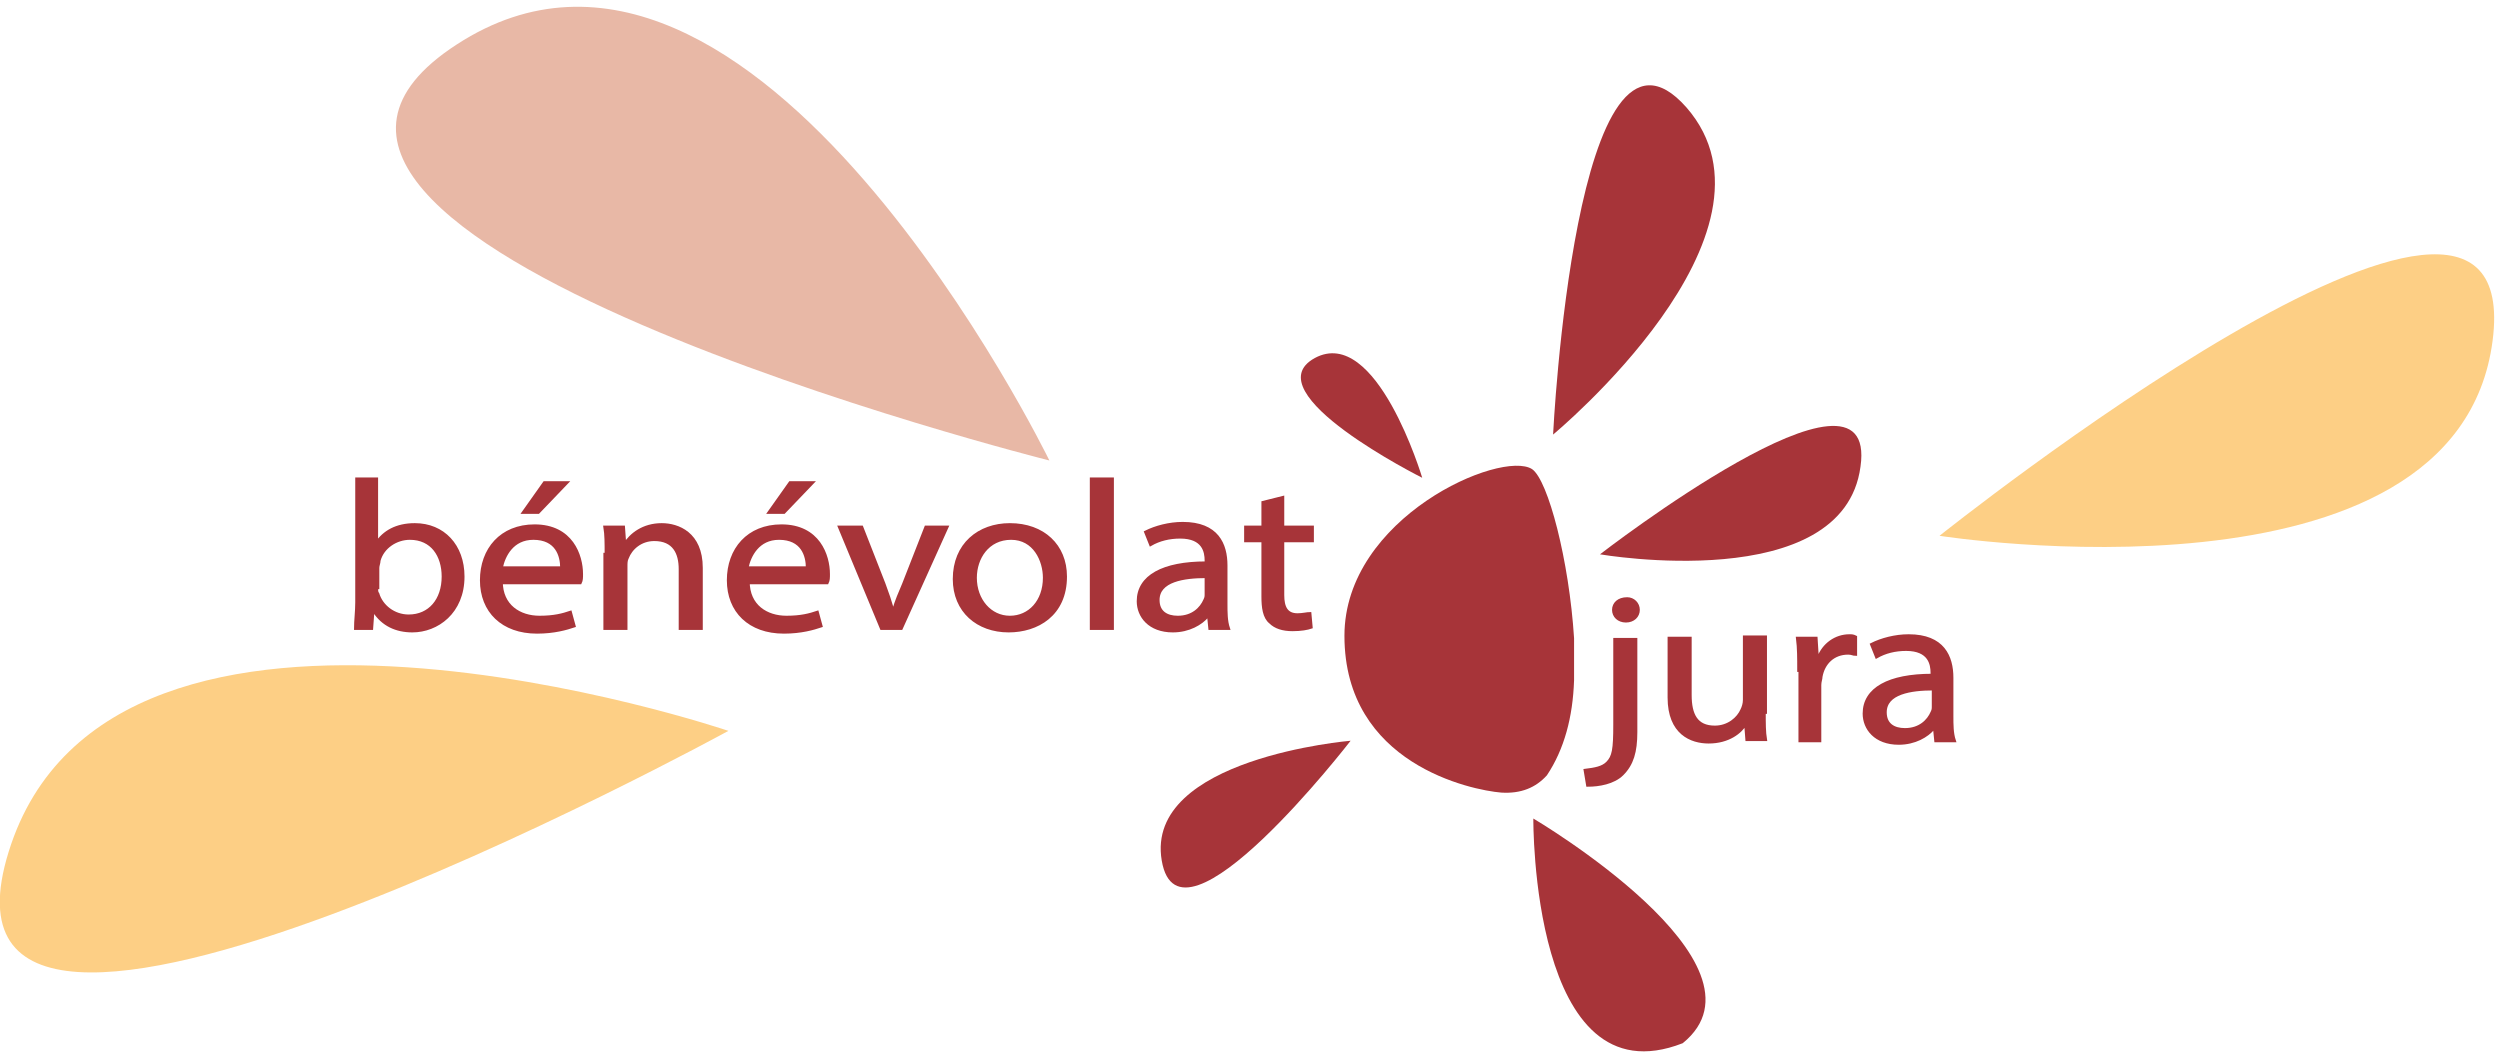
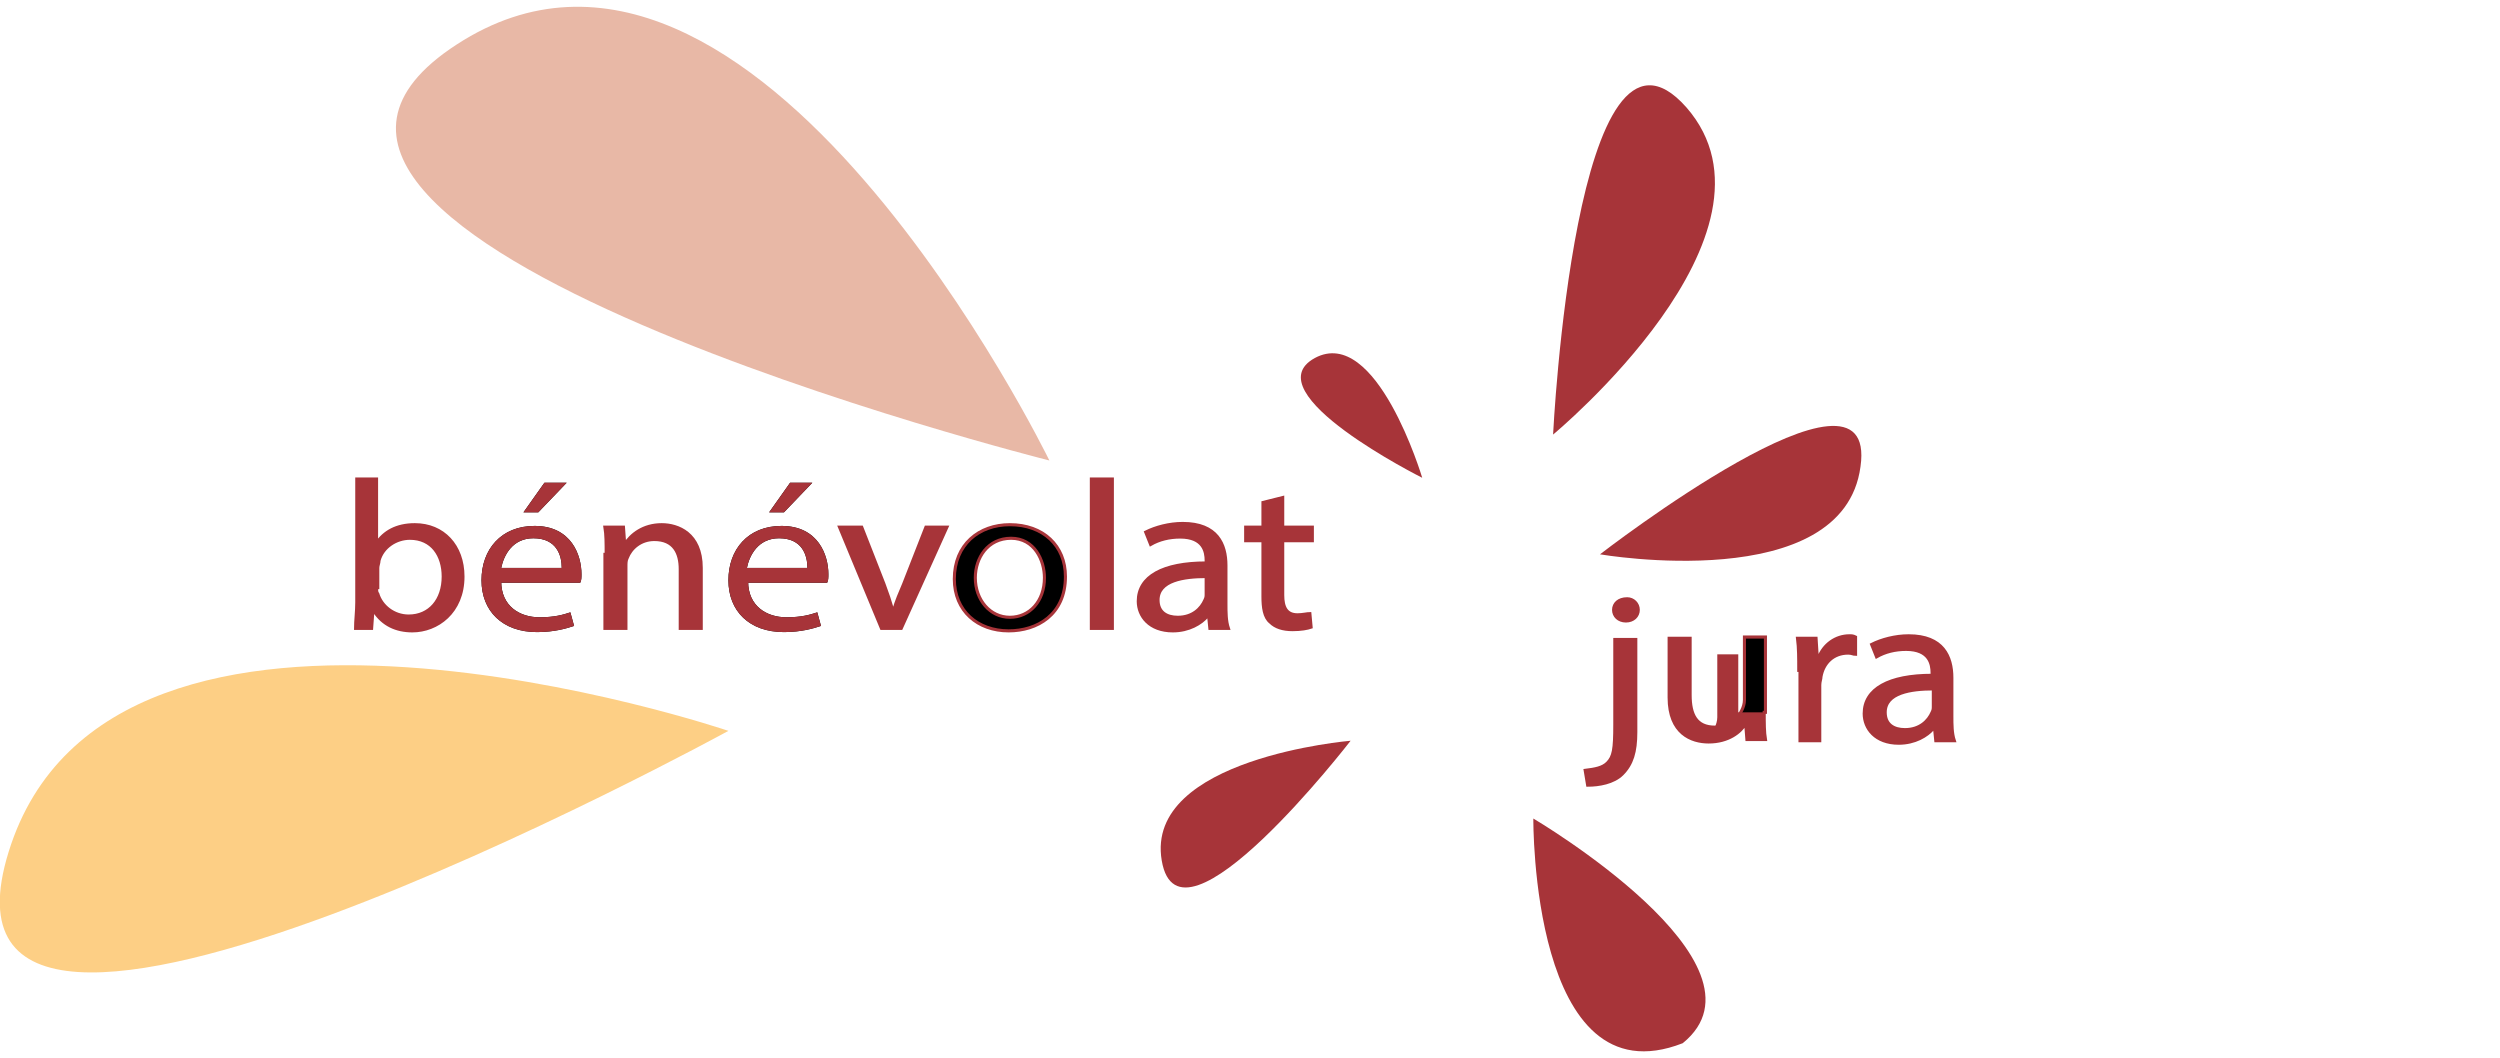
<svg xmlns="http://www.w3.org/2000/svg" version="1.1" id="Calque_1" x="0px" y="0px" viewBox="0 0 202.5 85.7" style="enable-background:new 0 0 202.5 85.7;" xml:space="preserve">
  <style type="text/css">
	.st0{fill:#A73439;}
	.st1{fill:#E8B8A6;}
	.st2{fill:#FDCF85;}
	.st3{enable-background:new    ;}
	.st4{fill:none;stroke:#A73439;stroke-width:0.25;stroke-miterlimit:10;}
</style>
  <path class="st0" d="M125.8,35.2c0,0,19.7-16.3,10.8-26.5C127.6-1.5,125.8,35.2,125.8,35.2" />
  <g>
    <path class="st0" d="M109.4,60c0,0-16.7,1.4-15.3,9.7S109.4,60,109.4,60" />
    <path class="st0" d="M129.6,44.9c0,0,19.7,3.4,21.1-7.1C152.2,27.4,129.6,44.9,129.6,44.9" />
  </g>
  <g>
    <path class="st0" d="M115.2,38.7c0,0-3.7-12.4-8.7-9.7C101.4,31.8,115.2,38.7,115.2,38.7" />
    <path class="st0" d="M124.2,66.3c0,0-0.2,23,12.1,18.2C144.2,78.1,124.2,66.3,124.2,66.3" />
  </g>
  <g>
    <path class="st1" d="M85,37.3c0,0-24-49.3-48-33.7C12.9,19.2,85,37.3,85,37.3" />
    <path class="st2" d="M59,59.2c0,0-50-17-58.3,9.8C-7.6,95.7,59,59.2,59,59.2" />
-     <path class="st2" d="M157.1,43.4c0,0,41.9,6.6,44.8-15.8C204.8,5.3,157.1,43.4,157.1,43.4" />
  </g>
-   <path class="st0" d="M127.5,51.7c-0.4-6.3-2.1-12.8-3.4-13.7c-2.5-1.6-15.2,3.9-15.2,13.5c0,10.4,10.3,12.5,12.7,12.7  c1.6,0.1,2.8-0.4,3.7-1.4c1.4-2.1,2.1-4.7,2.2-7.7c0-0.7,0-1.4,0-2.1L127.5,51.7z" />
  <g>
    <g class="st3">
      <path d="M128.4,62.4c0.8-0.1,1.4-0.2,1.8-0.6c0.5-0.5,0.6-1.1,0.6-3.1v-6.9h1.7v7.5c0,1.6-0.3,2.6-1.1,3.4    c-0.7,0.7-1.9,0.9-2.8,0.9L128.4,62.4z M132.7,49.4c0,0.5-0.4,0.9-1,0.9c-0.6,0-1-0.4-1-0.9c0-0.5,0.4-0.9,1.1-0.9    C132.3,48.5,132.7,48.9,132.7,49.4z" />
      <path d="M142.9,57.7c0,0.9,0,1.6,0.1,2.2h-1.5l-0.1-1.3h0c-0.4,0.7-1.4,1.5-3,1.5c-1.4,0-3.2-0.7-3.2-3.6v-4.8h1.7v4.6    c0,1.6,0.5,2.6,2,2.6c1.1,0,1.9-0.7,2.2-1.4c0.1-0.2,0.2-0.5,0.2-0.8v-5.1h1.7V57.7z" />
      <path d="M145.7,54.3c0-1,0-1.8-0.1-2.6h1.5l0.1,1.6h0.1c0.4-1.1,1.4-1.8,2.5-1.8c0.2,0,0.3,0,0.5,0.1V53c-0.2,0-0.3-0.1-0.6-0.1    c-1.2,0-2,0.8-2.2,1.9c0,0.2-0.1,0.4-0.1,0.7V60h-1.6V54.3z" />
      <path d="M156.8,60l-0.1-1h-0.1c-0.5,0.6-1.5,1.2-2.8,1.2c-1.9,0-2.8-1.2-2.8-2.4c0-2,2-3.1,5.5-3.1v-0.2c0-0.7-0.2-1.9-2.1-1.9    c-0.9,0-1.7,0.2-2.4,0.6l-0.4-1c0.8-0.4,1.9-0.7,3-0.7c2.8,0,3.5,1.7,3.5,3.4V58c0,0.7,0,1.4,0.2,2H156.8z M156.6,55.8    c-1.8,0-3.9,0.3-3.9,1.9c0,1,0.7,1.4,1.6,1.4c1.2,0,1.9-0.7,2.2-1.4c0.1-0.2,0.1-0.3,0.1-0.5V55.8z" />
    </g>
    <g class="st3">
      <path class="st4" d="M128.4,62.4c0.8-0.1,1.4-0.2,1.8-0.6c0.5-0.5,0.6-1.1,0.6-3.1v-6.9h1.7v7.5c0,1.6-0.3,2.6-1.1,3.4    c-0.7,0.7-1.9,0.9-2.8,0.9L128.4,62.4z M132.7,49.4c0,0.5-0.4,0.9-1,0.9c-0.6,0-1-0.4-1-0.9c0-0.5,0.4-0.9,1.1-0.9    C132.3,48.5,132.7,48.9,132.7,49.4z" />
      <path class="st4" d="M142.9,57.7c0,0.9,0,1.6,0.1,2.2h-1.5l-0.1-1.3h0c-0.4,0.7-1.4,1.5-3,1.5c-1.4,0-3.2-0.7-3.2-3.6v-4.8h1.7    v4.6c0,1.6,0.5,2.6,2,2.6c1.1,0,1.9-0.7,2.2-1.4c0.1-0.2,0.2-0.5,0.2-0.8v-5.1h1.7V57.7z" />
      <path class="st4" d="M145.7,54.3c0-1,0-1.8-0.1-2.6h1.5l0.1,1.6h0.1c0.4-1.1,1.4-1.8,2.5-1.8c0.2,0,0.3,0,0.5,0.1V53    c-0.2,0-0.3-0.1-0.6-0.1c-1.2,0-2,0.8-2.2,1.9c0,0.2-0.1,0.4-0.1,0.7V60h-1.6V54.3z" />
      <path class="st4" d="M156.8,60l-0.1-1h-0.1c-0.5,0.6-1.5,1.2-2.8,1.2c-1.9,0-2.8-1.2-2.8-2.4c0-2,2-3.1,5.5-3.1v-0.2    c0-0.7-0.2-1.9-2.1-1.9c-0.9,0-1.7,0.2-2.4,0.6l-0.4-1c0.8-0.4,1.9-0.7,3-0.7c2.8,0,3.5,1.7,3.5,3.4V58c0,0.7,0,1.4,0.2,2H156.8z     M156.6,55.8c-1.8,0-3.9,0.3-3.9,1.9c0,1,0.7,1.4,1.6,1.4c1.2,0,1.9-0.7,2.2-1.4c0.1-0.2,0.1-0.3,0.1-0.5V55.8z" />
    </g>
    <g class="st3">
      <path class="st0" d="M128.4,62.4c0.8-0.1,1.4-0.2,1.8-0.6c0.5-0.5,0.6-1.1,0.6-3.1v-6.9h1.7v7.5c0,1.6-0.3,2.6-1.1,3.4    c-0.7,0.7-1.9,0.9-2.8,0.9L128.4,62.4z M132.7,49.4c0,0.5-0.4,0.9-1,0.9c-0.6,0-1-0.4-1-0.9c0-0.5,0.4-0.9,1.1-0.9    C132.3,48.5,132.7,48.9,132.7,49.4z" />
-       <path class="st0" d="M142.9,57.7c0,0.9,0,1.6,0.1,2.2h-1.5l-0.1-1.3h0c-0.4,0.7-1.4,1.5-3,1.5c-1.4,0-3.2-0.7-3.2-3.6v-4.8h1.7    v4.6c0,1.6,0.5,2.6,2,2.6c1.1,0,1.9-0.7,2.2-1.4c0.1-0.2,0.2-0.5,0.2-0.8v-5.1h1.7V57.7z" />
+       <path class="st0" d="M142.9,57.7c0,0.9,0,1.6,0.1,2.2h-1.5l-0.1-1.3h0c-0.4,0.7-1.4,1.5-3,1.5c-1.4,0-3.2-0.7-3.2-3.6v-4.8h1.7    v4.6c0,1.6,0.5,2.6,2,2.6c0.1-0.2,0.2-0.5,0.2-0.8v-5.1h1.7V57.7z" />
      <path class="st0" d="M145.7,54.3c0-1,0-1.8-0.1-2.6h1.5l0.1,1.6h0.1c0.4-1.1,1.4-1.8,2.5-1.8c0.2,0,0.3,0,0.5,0.1V53    c-0.2,0-0.3-0.1-0.6-0.1c-1.2,0-2,0.8-2.2,1.9c0,0.2-0.1,0.4-0.1,0.7V60h-1.6V54.3z" />
      <path class="st0" d="M156.8,60l-0.1-1h-0.1c-0.5,0.6-1.5,1.2-2.8,1.2c-1.9,0-2.8-1.2-2.8-2.4c0-2,2-3.1,5.5-3.1v-0.2    c0-0.7-0.2-1.9-2.1-1.9c-0.9,0-1.7,0.2-2.4,0.6l-0.4-1c0.8-0.4,1.9-0.7,3-0.7c2.8,0,3.5,1.7,3.5,3.4V58c0,0.7,0,1.4,0.2,2H156.8z     M156.6,55.8c-1.8,0-3.9,0.3-3.9,1.9c0,1,0.7,1.4,1.6,1.4c1.2,0,1.9-0.7,2.2-1.4c0.1-0.2,0.1-0.3,0.1-0.5V55.8z" />
    </g>
  </g>
  <g>
    <g class="st3">
      <path d="M28.8,50.9c0-0.6,0.1-1.4,0.1-2.1v-10h1.6V44h0c0.6-0.9,1.6-1.5,3.1-1.5c2.3,0,3.9,1.7,3.9,4.2c0,2.9-2.1,4.4-4.1,4.4    c-1.3,0-2.4-0.5-3.1-1.6h-0.1l-0.1,1.4H28.8z M30.5,47.6c0,0.2,0,0.4,0.1,0.5c0.3,1,1.3,1.8,2.5,1.8c1.7,0,2.8-1.3,2.8-3.2    c0-1.7-0.9-3.1-2.7-3.1c-1.1,0-2.2,0.7-2.5,1.8c0,0.2-0.1,0.4-0.1,0.6V47.6z" />
      <path d="M40.6,47.1c0,2,1.5,2.9,3.1,2.9c1.2,0,1.9-0.2,2.5-0.4l0.3,1.1c-0.6,0.2-1.6,0.5-3,0.5c-2.8,0-4.5-1.7-4.5-4.2    s1.6-4.4,4.3-4.4c3,0,3.8,2.4,3.8,3.9c0,0.3,0,0.5-0.1,0.7H40.6z M45.5,46c0-1-0.4-2.4-2.3-2.4c-1.7,0-2.4,1.4-2.6,2.4H45.5z     M45.9,39.1l-2.3,2.4h-1.2l1.7-2.4H45.9z" />
      <path d="M49.1,44.9c0-0.9,0-1.6-0.1-2.2h1.5l0.1,1.4h0c0.5-0.8,1.5-1.6,3-1.6c1.3,0,3.2,0.7,3.2,3.5v4.9h-1.7v-4.8    c0-1.3-0.5-2.4-2.1-2.4c-1.1,0-1.9,0.7-2.2,1.5c-0.1,0.2-0.1,0.4-0.1,0.7v5h-1.7V44.9z" />
      <path d="M60.6,47.1c0,2,1.5,2.9,3.1,2.9c1.2,0,1.9-0.2,2.5-0.4l0.3,1.1c-0.6,0.2-1.6,0.5-3,0.5c-2.8,0-4.5-1.7-4.5-4.2    s1.6-4.4,4.3-4.4c3,0,3.8,2.4,3.8,3.9c0,0.3,0,0.5-0.1,0.7H60.6z M65.4,46c0-1-0.4-2.4-2.3-2.4c-1.7,0-2.4,1.4-2.6,2.4H65.4z     M65.8,39.1l-2.3,2.4h-1.2l1.7-2.4H65.8z" />
      <path d="M69.8,42.7l1.8,4.6c0.3,0.8,0.5,1.4,0.7,2.1h0.1c0.2-0.7,0.5-1.4,0.8-2.1l1.8-4.6h1.7L73,50.9h-1.6L68,42.7H69.8z" />
      <path d="M86.3,46.7c0,3.1-2.3,4.4-4.6,4.4c-2.5,0-4.4-1.6-4.4-4.2c0-2.8,2-4.4,4.5-4.4C84.5,42.5,86.3,44.2,86.3,46.7z M79,46.8    c0,1.8,1.2,3.2,2.8,3.2c1.6,0,2.8-1.3,2.8-3.2c0-1.4-0.8-3.2-2.7-3.2S79,45.2,79,46.8z" />
      <path d="M88.4,38.8h1.7v12.1h-1.7V38.8z" />
      <path d="M98,50.9l-0.1-1h-0.1c-0.5,0.6-1.5,1.2-2.8,1.2c-1.9,0-2.8-1.2-2.8-2.4c0-2,2-3.1,5.5-3.1v-0.2c0-0.7-0.2-1.9-2.1-1.9    c-0.9,0-1.7,0.2-2.4,0.6l-0.4-1c0.8-0.4,1.9-0.7,3-0.7c2.8,0,3.5,1.7,3.5,3.4v3.1c0,0.7,0,1.4,0.2,2H98z M97.7,46.7    c-1.8,0-3.9,0.3-3.9,1.9c0,1,0.7,1.4,1.6,1.4c1.2,0,1.9-0.7,2.2-1.4c0.1-0.2,0.1-0.3,0.1-0.5V46.7z" />
      <path d="M103.9,40.3v2.4h2.4v1.1h-2.4v4.4c0,1,0.3,1.6,1.2,1.6c0.4,0,0.8-0.1,1-0.1l0.1,1.1c-0.3,0.1-0.8,0.2-1.5,0.2    c-0.8,0-1.4-0.2-1.8-0.6c-0.5-0.4-0.6-1.2-0.6-2.1v-4.5h-1.4v-1.1h1.4v-2L103.9,40.3z" />
    </g>
    <g class="st3">
      <path class="st4" d="M28.8,50.9c0-0.6,0.1-1.4,0.1-2.1v-10h1.6V44h0c0.6-0.9,1.6-1.5,3.1-1.5c2.3,0,3.9,1.7,3.9,4.2    c0,2.9-2.1,4.4-4.1,4.4c-1.3,0-2.4-0.5-3.1-1.6h-0.1l-0.1,1.4H28.8z M30.5,47.6c0,0.2,0,0.4,0.1,0.5c0.3,1,1.3,1.8,2.5,1.8    c1.7,0,2.8-1.3,2.8-3.2c0-1.7-0.9-3.1-2.7-3.1c-1.1,0-2.2,0.7-2.5,1.8c0,0.2-0.1,0.4-0.1,0.6V47.6z" />
-       <path class="st4" d="M40.6,47.1c0,2,1.5,2.9,3.1,2.9c1.2,0,1.9-0.2,2.5-0.4l0.3,1.1c-0.6,0.2-1.6,0.5-3,0.5    c-2.8,0-4.5-1.7-4.5-4.2s1.6-4.4,4.3-4.4c3,0,3.8,2.4,3.8,3.9c0,0.3,0,0.5-0.1,0.7H40.6z M45.5,46c0-1-0.4-2.4-2.3-2.4    c-1.7,0-2.4,1.4-2.6,2.4H45.5z M45.9,39.1l-2.3,2.4h-1.2l1.7-2.4H45.9z" />
      <path class="st4" d="M49.1,44.9c0-0.9,0-1.6-0.1-2.2h1.5l0.1,1.4h0c0.5-0.8,1.5-1.6,3-1.6c1.3,0,3.2,0.7,3.2,3.5v4.9h-1.7v-4.8    c0-1.3-0.5-2.4-2.1-2.4c-1.1,0-1.9,0.7-2.2,1.5c-0.1,0.2-0.1,0.4-0.1,0.7v5h-1.7V44.9z" />
-       <path class="st4" d="M60.6,47.1c0,2,1.5,2.9,3.1,2.9c1.2,0,1.9-0.2,2.5-0.4l0.3,1.1c-0.6,0.2-1.6,0.5-3,0.5    c-2.8,0-4.5-1.7-4.5-4.2s1.6-4.4,4.3-4.4c3,0,3.8,2.4,3.8,3.9c0,0.3,0,0.5-0.1,0.7H60.6z M65.4,46c0-1-0.4-2.4-2.3-2.4    c-1.7,0-2.4,1.4-2.6,2.4H65.4z M65.8,39.1l-2.3,2.4h-1.2l1.7-2.4H65.8z" />
      <path class="st4" d="M69.8,42.7l1.8,4.6c0.3,0.8,0.5,1.4,0.7,2.1h0.1c0.2-0.7,0.5-1.4,0.8-2.1l1.8-4.6h1.7L73,50.9h-1.6L68,42.7    H69.8z" />
      <path class="st4" d="M86.3,46.7c0,3.1-2.3,4.4-4.6,4.4c-2.5,0-4.4-1.6-4.4-4.2c0-2.8,2-4.4,4.5-4.4C84.5,42.5,86.3,44.2,86.3,46.7    z M79,46.8c0,1.8,1.2,3.2,2.8,3.2c1.6,0,2.8-1.3,2.8-3.2c0-1.4-0.8-3.2-2.7-3.2S79,45.2,79,46.8z" />
      <path class="st4" d="M88.4,38.8h1.7v12.1h-1.7V38.8z" />
      <path class="st4" d="M98,50.9l-0.1-1h-0.1c-0.5,0.6-1.5,1.2-2.8,1.2c-1.9,0-2.8-1.2-2.8-2.4c0-2,2-3.1,5.5-3.1v-0.2    c0-0.7-0.2-1.9-2.1-1.9c-0.9,0-1.7,0.2-2.4,0.6l-0.4-1c0.8-0.4,1.9-0.7,3-0.7c2.8,0,3.5,1.7,3.5,3.4v3.1c0,0.7,0,1.4,0.2,2H98z     M97.7,46.7c-1.8,0-3.9,0.3-3.9,1.9c0,1,0.7,1.4,1.6,1.4c1.2,0,1.9-0.7,2.2-1.4c0.1-0.2,0.1-0.3,0.1-0.5V46.7z" />
      <path class="st4" d="M103.9,40.3v2.4h2.4v1.1h-2.4v4.4c0,1,0.3,1.6,1.2,1.6c0.4,0,0.8-0.1,1-0.1l0.1,1.1c-0.3,0.1-0.8,0.2-1.5,0.2    c-0.8,0-1.4-0.2-1.8-0.6c-0.5-0.4-0.6-1.2-0.6-2.1v-4.5h-1.4v-1.1h1.4v-2L103.9,40.3z" />
    </g>
    <g class="st3">
      <path class="st0" d="M28.8,50.9c0-0.6,0.1-1.4,0.1-2.1v-10h1.6V44h0c0.6-0.9,1.6-1.5,3.1-1.5c2.3,0,3.9,1.7,3.9,4.2    c0,2.9-2.1,4.4-4.1,4.4c-1.3,0-2.4-0.5-3.1-1.6h-0.1l-0.1,1.4H28.8z M30.5,47.6c0,0.2,0,0.4,0.1,0.5c0.3,1,1.3,1.8,2.5,1.8    c1.7,0,2.8-1.3,2.8-3.2c0-1.7-0.9-3.1-2.7-3.1c-1.1,0-2.2,0.7-2.5,1.8c0,0.2-0.1,0.4-0.1,0.6V47.6z" />
      <path class="st0" d="M40.6,47.1c0,2,1.5,2.9,3.1,2.9c1.2,0,1.9-0.2,2.5-0.4l0.3,1.1c-0.6,0.2-1.6,0.5-3,0.5    c-2.8,0-4.5-1.7-4.5-4.2s1.6-4.4,4.3-4.4c3,0,3.8,2.4,3.8,3.9c0,0.3,0,0.5-0.1,0.7H40.6z M45.5,46c0-1-0.4-2.4-2.3-2.4    c-1.7,0-2.4,1.4-2.6,2.4H45.5z M45.9,39.1l-2.3,2.4h-1.2l1.7-2.4H45.9z" />
      <path class="st0" d="M49.1,44.9c0-0.9,0-1.6-0.1-2.2h1.5l0.1,1.4h0c0.5-0.8,1.5-1.6,3-1.6c1.3,0,3.2,0.7,3.2,3.5v4.9h-1.7v-4.8    c0-1.3-0.5-2.4-2.1-2.4c-1.1,0-1.9,0.7-2.2,1.5c-0.1,0.2-0.1,0.4-0.1,0.7v5h-1.7V44.9z" />
      <path class="st0" d="M60.6,47.1c0,2,1.5,2.9,3.1,2.9c1.2,0,1.9-0.2,2.5-0.4l0.3,1.1c-0.6,0.2-1.6,0.5-3,0.5    c-2.8,0-4.5-1.7-4.5-4.2s1.6-4.4,4.3-4.4c3,0,3.8,2.4,3.8,3.9c0,0.3,0,0.5-0.1,0.7H60.6z M65.4,46c0-1-0.4-2.4-2.3-2.4    c-1.7,0-2.4,1.4-2.6,2.4H65.4z M65.8,39.1l-2.3,2.4h-1.2l1.7-2.4H65.8z" />
      <path class="st0" d="M69.8,42.7l1.8,4.6c0.3,0.8,0.5,1.4,0.7,2.1h0.1c0.2-0.7,0.5-1.4,0.8-2.1l1.8-4.6h1.7L73,50.9h-1.6L68,42.7    H69.8z" />
-       <path class="st0" d="M86.3,46.7c0,3.1-2.3,4.4-4.6,4.4c-2.5,0-4.4-1.6-4.4-4.2c0-2.8,2-4.4,4.5-4.4C84.5,42.5,86.3,44.2,86.3,46.7    z M79,46.8c0,1.8,1.2,3.2,2.8,3.2c1.6,0,2.8-1.3,2.8-3.2c0-1.4-0.8-3.2-2.7-3.2S79,45.2,79,46.8z" />
      <path class="st0" d="M88.4,38.8h1.7v12.1h-1.7V38.8z" />
      <path class="st0" d="M98,50.9l-0.1-1h-0.1c-0.5,0.6-1.5,1.2-2.8,1.2c-1.9,0-2.8-1.2-2.8-2.4c0-2,2-3.1,5.5-3.1v-0.2    c0-0.7-0.2-1.9-2.1-1.9c-0.9,0-1.7,0.2-2.4,0.6l-0.4-1c0.8-0.4,1.9-0.7,3-0.7c2.8,0,3.5,1.7,3.5,3.4v3.1c0,0.7,0,1.4,0.2,2H98z     M97.7,46.7c-1.8,0-3.9,0.3-3.9,1.9c0,1,0.7,1.4,1.6,1.4c1.2,0,1.9-0.7,2.2-1.4c0.1-0.2,0.1-0.3,0.1-0.5V46.7z" />
      <path class="st0" d="M103.9,40.3v2.4h2.4v1.1h-2.4v4.4c0,1,0.3,1.6,1.2,1.6c0.4,0,0.8-0.1,1-0.1l0.1,1.1c-0.3,0.1-0.8,0.2-1.5,0.2    c-0.8,0-1.4-0.2-1.8-0.6c-0.5-0.4-0.6-1.2-0.6-2.1v-4.5h-1.4v-1.1h1.4v-2L103.9,40.3z" />
    </g>
  </g>
</svg>